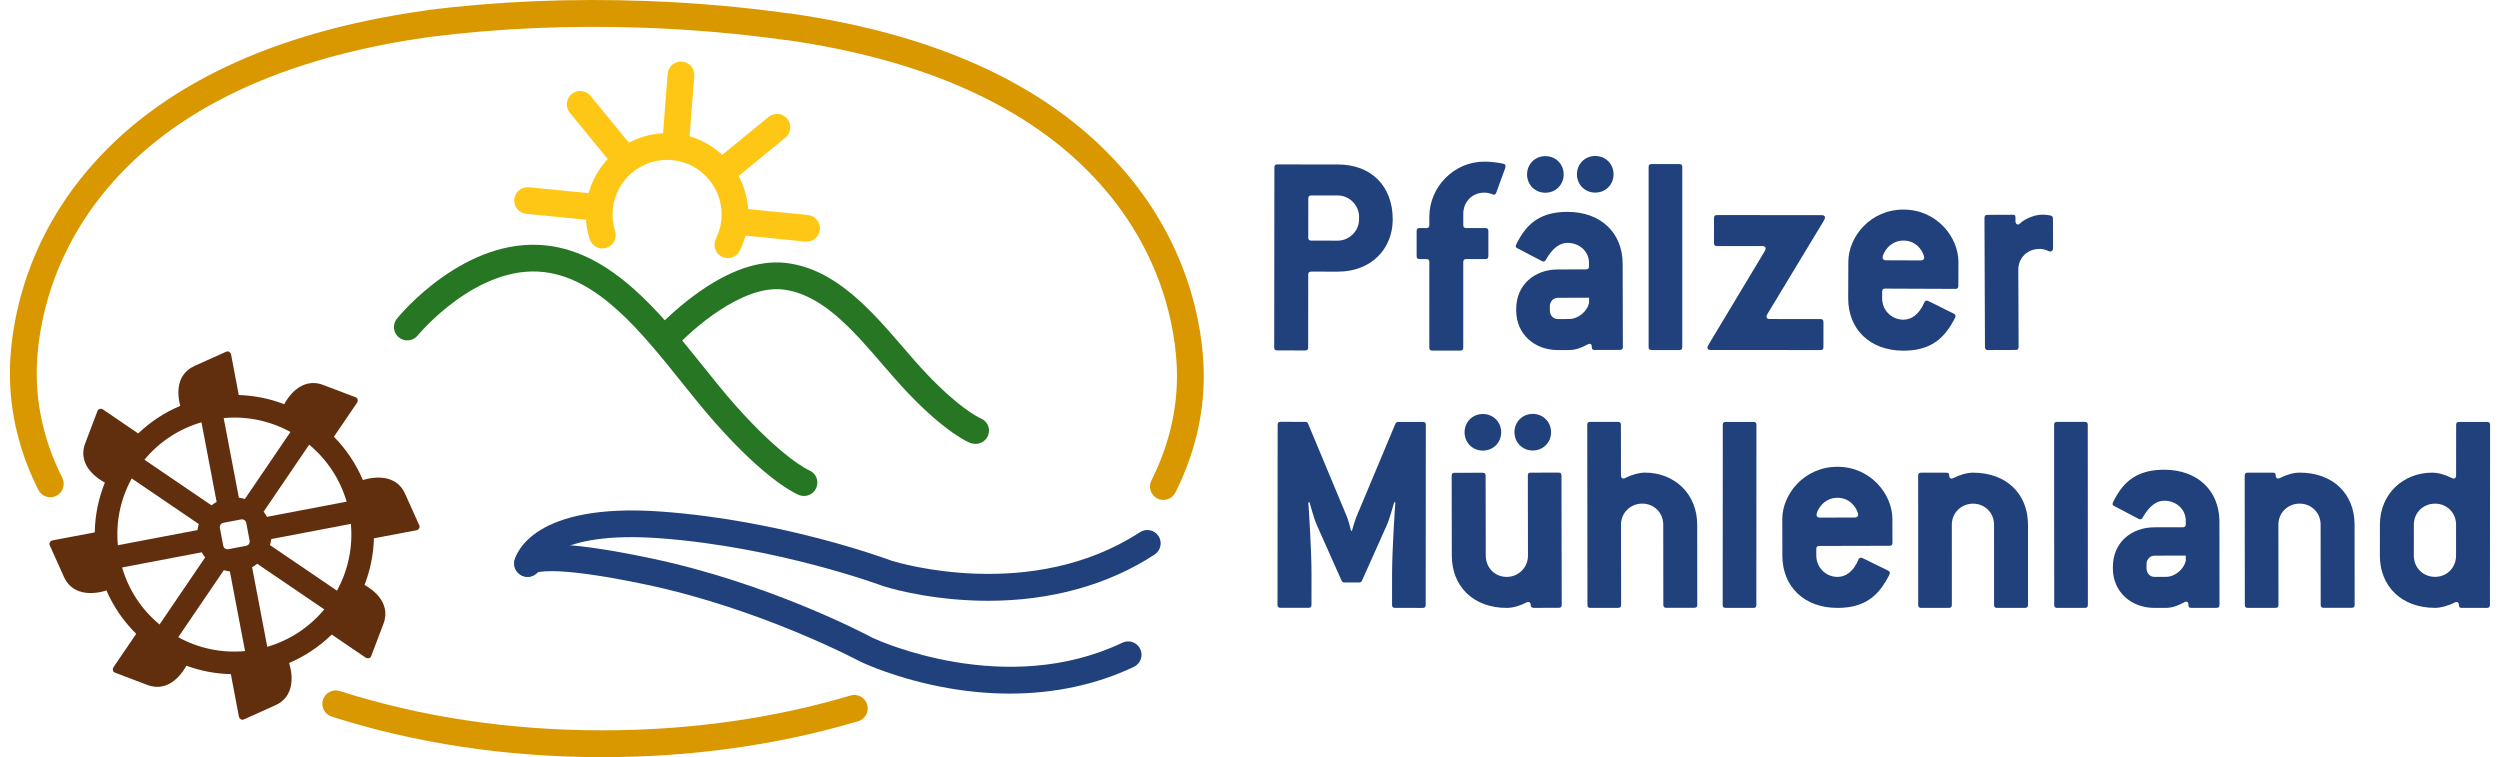
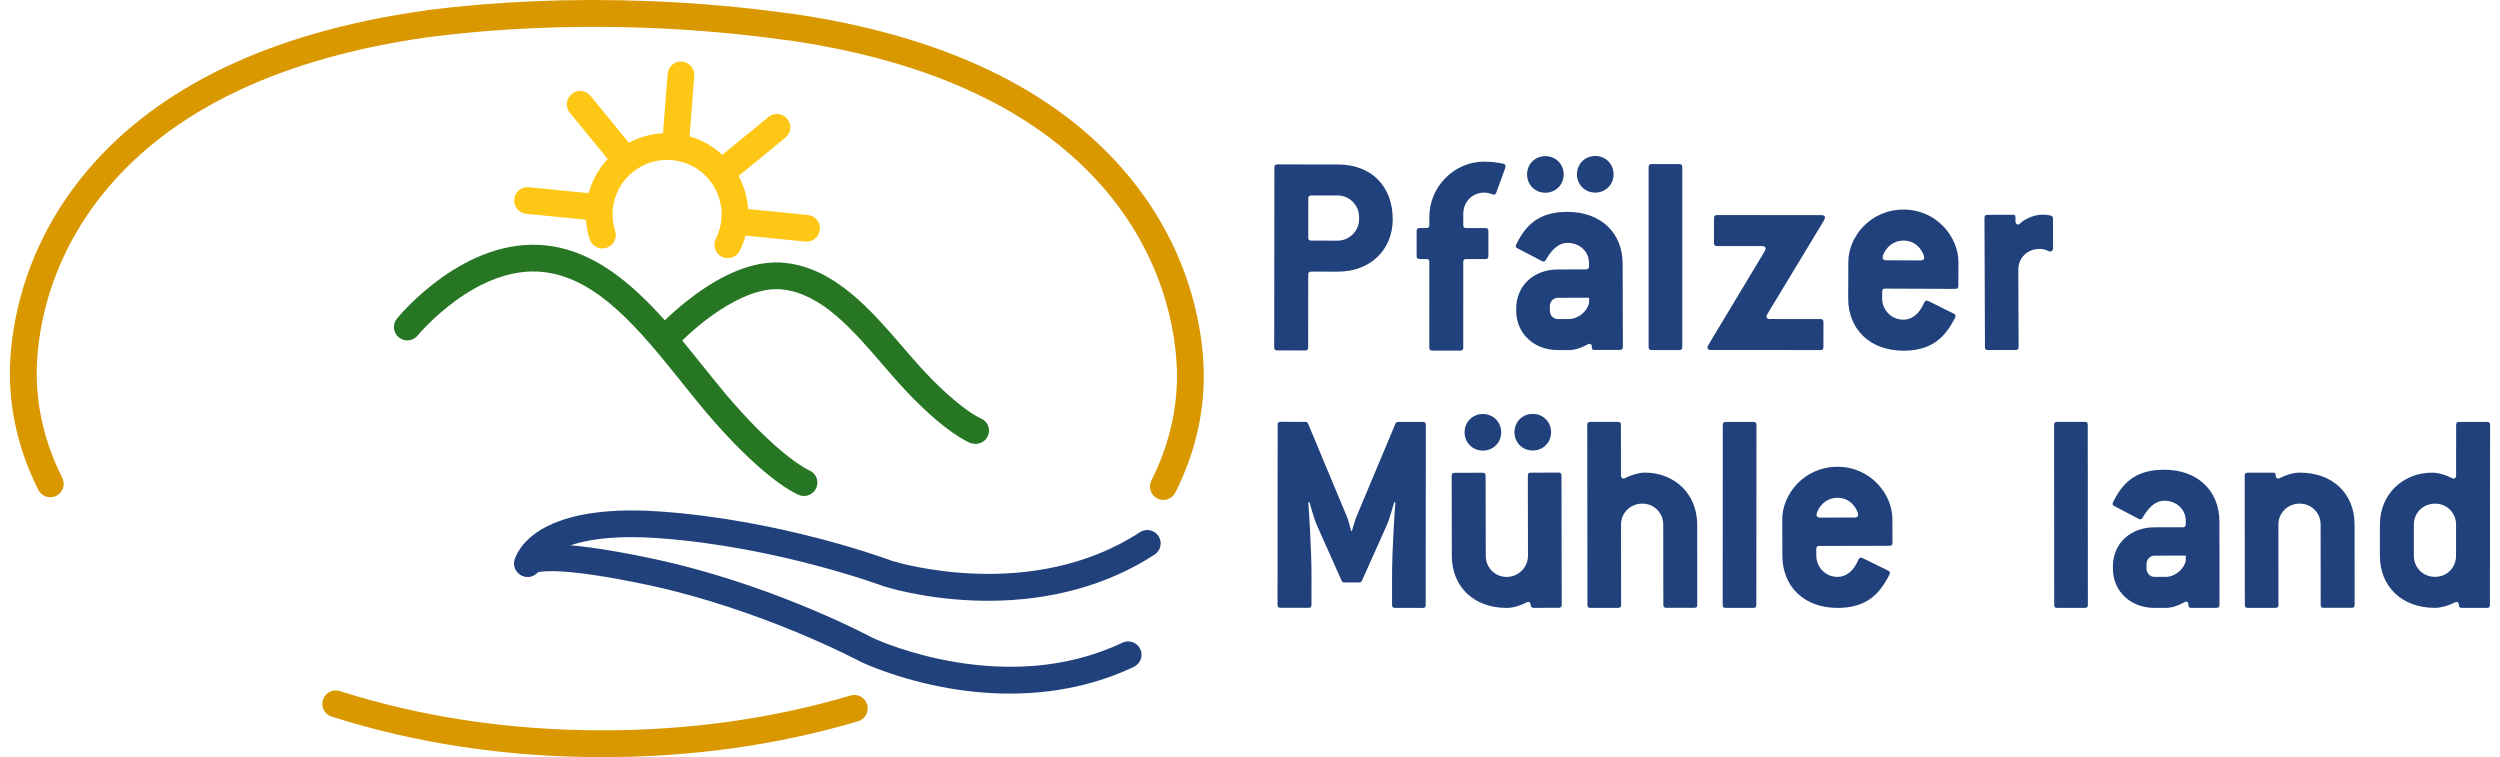
<svg xmlns="http://www.w3.org/2000/svg" enable-background="new 0 0 556.323 169.831" height="53" id="Ebene_1" version="1.1" viewBox="0 0 556.323 169.831" width="175" x="0px" xml:space="preserve" y="0px">
  <g>
    <path d="M297.853,53.977c2.583,0.003,4.77-2.181,4.773-4.764v-0.596c0.003-2.583-2.18-4.772-4.763-4.773   l-5.96-0.006c-0.464-0.001-0.663,0.198-0.663,0.661l-0.009,8.808c-0.001,0.463,0.198,0.662,0.662,0.663L297.853,53.977   L297.853,53.977z M284.252,78.6c-0.463,0-0.662-0.2-0.661-0.663l0.039-40.398c0-0.464,0.2-0.662,0.663-0.661l13.577,0.013   c7.551,0.007,12.314,4.913,12.306,12.33c-0.006,6.557-4.779,11.718-12.329,11.71l-5.961-0.005c-0.463,0-0.662,0.198-0.663,0.661   l-0.016,16.358c0,0.463-0.2,0.662-0.663,0.662L284.252,78.6L284.252,78.6z" fill="#20417B" />
    <path d="M297.853,53.977   c2.583,0.003,4.77-2.181,4.773-4.764v-0.596c0.003-2.583-2.18-4.772-4.763-4.773l-5.96-0.006c-0.464-0.001-0.663,0.198-0.663,0.661   l-0.009,8.808c-0.001,0.463,0.198,0.662,0.662,0.663L297.853,53.977L297.853,53.977z M284.252,78.6c-0.463,0-0.662-0.2-0.661-0.663   l0.039-40.398c0-0.464,0.2-0.662,0.663-0.661l13.577,0.013c7.551,0.007,12.314,4.913,12.306,12.33   c-0.006,6.557-4.779,11.718-12.329,11.71l-5.961-0.005c-0.463,0-0.662,0.198-0.663,0.661l-0.016,16.358   c0,0.463-0.2,0.662-0.663,0.662L284.252,78.6L284.252,78.6z" fill="none" stroke="#20417B" stroke-miterlimit="22.926" stroke-width="2.800000e-04" />
    <path d="M319.042,78.636c-0.464,0-0.663-0.199-0.662-0.663l0.005-19.204c0-0.464-0.199-0.663-0.662-0.663   l-1.523-0.001c-0.464,0.001-0.663-0.199-0.662-0.663l0.001-5.627c0.001-0.464,0.199-0.664,0.663-0.663l1.522,0.002   c0.464,0,0.663-0.2,0.663-0.663l0.001-1.854c0.001-6.755,5.566-12.382,12.321-12.38c1.39,0,3.113,0.199,4.238,0.464   c0.331,0.066,0.529,0.265,0.529,0.53c0.001,0.266-0.132,0.662-0.265,0.994l-1.79,4.901c-0.066,0.264-0.265,0.529-0.53,0.529   c-0.264,0-0.993-0.463-2.185-0.464c-2.716-0.001-4.702,2.053-4.703,4.767l-0.001,2.516c0.001,0.464,0.199,0.663,0.663,0.663   l4.305,0.001c0.463-0.001,0.662,0.198,0.662,0.662l-0.002,5.628c0.001,0.464-0.199,0.663-0.662,0.663l-4.305-0.002   c-0.464,0-0.662,0.199-0.663,0.663l-0.005,19.205c0,0.463-0.199,0.662-0.663,0.662L319.042,78.636L319.042,78.636z" fill="#20417B" />
    <path d="M319.042,78.636   c-0.464,0-0.663-0.199-0.662-0.663l0.005-19.204c0-0.464-0.199-0.663-0.662-0.663l-1.523-0.001   c-0.464,0.001-0.663-0.199-0.662-0.663l0.001-5.627c0.001-0.464,0.199-0.664,0.663-0.663l1.522,0.002   c0.464,0,0.663-0.2,0.663-0.663l0.001-1.854c0.001-6.755,5.566-12.382,12.321-12.38c1.39,0,3.113,0.199,4.238,0.464   c0.331,0.066,0.529,0.265,0.529,0.53c0.001,0.266-0.132,0.662-0.265,0.994l-1.79,4.901c-0.066,0.264-0.265,0.529-0.53,0.529   c-0.264,0-0.993-0.463-2.185-0.464c-2.716-0.001-4.702,2.053-4.703,4.767l-0.001,2.516c0.001,0.464,0.199,0.663,0.663,0.663   l4.305,0.001c0.463-0.001,0.662,0.198,0.662,0.662l-0.002,5.628c0.001,0.464-0.199,0.663-0.662,0.663l-4.305-0.002   c-0.464,0-0.662,0.199-0.663,0.663l-0.005,19.205c0,0.463-0.199,0.662-0.663,0.662L319.042,78.636L319.042,78.636z" fill="none" stroke="#20417B" stroke-miterlimit="22.926" stroke-width="2.800000e-04" />
    <path d="M349.731,71.559c2.12-0.006,4.167-1.799,4.493-3.72l-0.003-1.06l-7.019,0.019   c-0.994,0.002-1.786,0.865-1.784,1.858l0.003,0.994c0.003,1.06,0.734,1.92,1.793,1.916L349.731,71.559L349.731,71.559z    M347.233,78.52c-5.231,0.014-9.347-3.551-9.361-8.849l0-0.331c-0.015-5.431,4.082-8.885,9.314-8.898l6.356-0.018   c0.464-0.001,0.662-0.266,0.661-0.663l-0.002-0.795c-0.007-2.583-2.131-4.497-4.847-4.49c-1.589,0.004-3.241,1.002-4.824,3.788   c-0.132,0.266-0.33,0.397-0.529,0.398c-0.265,0.002-0.53-0.196-0.795-0.328l-5.04-2.636c-0.266-0.132-0.399-0.264-0.399-0.461   c-0.001-0.333,0.725-1.658,1.384-2.653c2.11-3.185,5.086-5.047,10.184-5.061c7.55-0.019,12.397,4.737,12.415,11.623l0.05,18.673   c0.001,0.465-0.198,0.663-0.661,0.664l-5.629,0.015c-0.463,0.002-0.662-0.13-0.664-0.528c-0.001-0.53-0.135-0.859-0.466-0.859   c-0.198,0-0.396,0.067-0.595,0.2c-1.455,0.799-2.777,1.2-4.036,1.203L347.233,78.52L347.233,78.52z M355.616,43.201   c-2.317,0.005-4.11-1.778-4.116-4.095c-0.007-2.318,1.777-4.111,4.095-4.117c2.318-0.007,4.111,1.776,4.117,4.095   C359.718,41.401,357.933,43.194,355.616,43.201L355.616,43.201z M344.424,43.23c-2.317,0.007-4.11-1.777-4.116-4.095   c-0.006-2.318,1.777-4.111,4.095-4.116c2.317-0.007,4.111,1.777,4.116,4.094C348.525,41.431,346.742,43.225,344.424,43.23   L344.424,43.23z" fill="#20417B" />
    <path d="M349.731,71.559   c2.12-0.006,4.167-1.799,4.493-3.72l-0.003-1.06l-7.019,0.019c-0.994,0.002-1.786,0.865-1.784,1.858l0.003,0.994   c0.003,1.06,0.734,1.92,1.793,1.916L349.731,71.559L349.731,71.559z M347.233,78.52c-5.231,0.014-9.347-3.551-9.361-8.849l0-0.331   c-0.015-5.431,4.082-8.885,9.314-8.898l6.356-0.018c0.464-0.001,0.662-0.266,0.661-0.663l-0.002-0.795   c-0.007-2.583-2.131-4.497-4.847-4.49c-1.589,0.004-3.241,1.002-4.824,3.788c-0.132,0.266-0.33,0.397-0.529,0.398   c-0.265,0.002-0.53-0.196-0.795-0.328l-5.04-2.636c-0.266-0.132-0.399-0.264-0.399-0.461c-0.001-0.333,0.725-1.658,1.384-2.653   c2.11-3.185,5.086-5.047,10.184-5.061c7.55-0.019,12.397,4.737,12.415,11.623l0.05,18.673c0.001,0.465-0.198,0.663-0.661,0.664   l-5.629,0.015c-0.463,0.002-0.662-0.13-0.664-0.528c-0.001-0.53-0.135-0.859-0.466-0.859c-0.198,0-0.396,0.067-0.595,0.2   c-1.455,0.799-2.777,1.2-4.036,1.203L347.233,78.52L347.233,78.52z M355.616,43.201c-2.317,0.005-4.11-1.778-4.116-4.095   c-0.007-2.318,1.777-4.111,4.095-4.117c2.318-0.007,4.111,1.776,4.117,4.095C359.718,41.401,357.933,43.194,355.616,43.201   L355.616,43.201z M344.424,43.23c-2.317,0.007-4.11-1.777-4.116-4.095c-0.006-2.318,1.777-4.111,4.095-4.116   c2.317-0.007,4.111,1.777,4.116,4.094C348.525,41.431,346.742,43.225,344.424,43.23L344.424,43.23z" fill="none" stroke="#20417B" stroke-miterlimit="22.926" stroke-width="2.800000e-04" />
    <path d="M368.235,78.519c-0.463,0.001-0.662-0.199-0.662-0.662l0.001-40.392c-0.001-0.464,0.198-0.663,0.662-0.662   h6.225c0.463,0,0.662,0.198,0.661,0.662v40.393c-0.001,0.463-0.199,0.661-0.663,0.662L368.235,78.519L368.235,78.519z" fill="#20417B" />
-     <path d="M368.235,78.519   c-0.463,0.001-0.662-0.199-0.662-0.662l0.001-40.392c-0.001-0.464,0.198-0.663,0.662-0.662h6.225c0.463,0,0.662,0.198,0.661,0.662   v40.393c-0.001,0.463-0.199,0.661-0.663,0.662L368.235,78.519L368.235,78.519z" fill="none" stroke="#20417B" stroke-miterlimit="22.926" stroke-width="2.800000e-04" />
    <path d="M381.492,78.501c-0.465-0.001-0.729-0.2-0.728-0.531c0.001-0.265,0.265-0.662,0.729-1.456l11.538-19.193   c0.463-0.729,0.796-1.325,0.795-1.589c0.001-0.331-0.264-0.529-0.728-0.53l-10.198-0.007c-0.464-0.001-0.662-0.2-0.663-0.664   l0.005-5.628c0-0.464,0.2-0.662,0.663-0.662l23.509,0.02c0.463,0,0.728,0.198,0.728,0.53c-0.001,0.264-0.332,0.861-0.797,1.589   l-11.604,19.194c-0.463,0.728-0.73,1.191-0.729,1.456c-0.001,0.331,0.265,0.53,0.728,0.53l11.39,0.009   c0.463,0,0.662,0.199,0.661,0.663l-0.004,5.628c-0.001,0.464-0.2,0.662-0.664,0.661L381.492,78.501L381.492,78.501z" fill="#20417B" />
    <path d="M381.492,78.501   c-0.465-0.001-0.729-0.2-0.728-0.531c0.001-0.265,0.265-0.662,0.729-1.456l11.538-19.193c0.463-0.729,0.796-1.325,0.795-1.589   c0.001-0.331-0.264-0.529-0.728-0.53l-10.198-0.007c-0.464-0.001-0.662-0.2-0.663-0.664l0.005-5.628c0-0.464,0.2-0.662,0.663-0.662   l23.509,0.02c0.463,0,0.728,0.198,0.728,0.53c-0.001,0.264-0.332,0.861-0.797,1.589l-11.604,19.194   c-0.463,0.728-0.73,1.191-0.729,1.456c-0.001,0.331,0.265,0.53,0.728,0.53l11.39,0.009c0.463,0,0.662,0.199,0.661,0.663   l-0.004,5.628c-0.001,0.464-0.2,0.662-0.664,0.661L381.492,78.501L381.492,78.501z" fill="none" stroke="#20417B" stroke-miterlimit="22.926" stroke-width="2.800000e-04" />
    <path d="M428.661,58.413c0.464,0.002,0.728-0.262,0.731-0.594c0.002-0.795-1.31-3.846-4.62-3.859   c-3.245-0.012-4.713,2.962-4.717,3.823c-0.001,0.331,0.263,0.597,0.727,0.6L428.661,58.413L428.661,58.413z M436.03,70.36   c0.264,0.133,0.396,0.332,0.396,0.531c-0.002,0.264-0.468,1.124-1.003,1.983c-2.065,3.369-4.988,5.807-10.749,5.785   c-7.548-0.03-12.362-4.883-12.335-11.769l0.032-8.211c0.021-5.495,4.88-11.701,12.428-11.671   c7.483,0.029,12.292,6.273,12.27,11.768l-0.02,5.363c-0.003,0.465-0.202,0.661-0.666,0.66l-15.759-0.062   c-0.463-0.003-0.662,0.196-0.664,0.66l-0.006,1.523c-0.011,2.582,2.033,4.775,4.748,4.786c1.722,0.007,3.514-1.045,4.716-3.888   c0.134-0.265,0.333-0.397,0.531-0.395c0.199,0.001,0.595,0.2,1.124,0.467L436.03,70.36L436.03,70.36z" fill="#20417B" />
-     <path d="M428.661,58.413   c0.464,0.002,0.728-0.262,0.731-0.594c0.002-0.795-1.31-3.846-4.62-3.859c-3.245-0.012-4.713,2.962-4.717,3.823   c-0.001,0.331,0.263,0.597,0.727,0.6L428.661,58.413L428.661,58.413z M436.03,70.36c0.264,0.133,0.396,0.332,0.396,0.531   c-0.002,0.264-0.468,1.124-1.003,1.983c-2.065,3.369-4.988,5.807-10.749,5.785c-7.548-0.03-12.362-4.883-12.335-11.769l0.032-8.211   c0.021-5.495,4.88-11.701,12.428-11.671c7.483,0.029,12.292,6.273,12.27,11.768l-0.02,5.363c-0.003,0.465-0.202,0.661-0.666,0.66   l-15.759-0.062c-0.463-0.003-0.662,0.196-0.664,0.66l-0.006,1.523c-0.011,2.582,2.033,4.775,4.748,4.786   c1.722,0.007,3.514-1.045,4.716-3.888c0.134-0.265,0.333-0.397,0.531-0.395c0.199,0.001,0.595,0.2,1.124,0.467L436.03,70.36   L436.03,70.36z" fill="none" stroke="#20417B" stroke-miterlimit="22.926" stroke-width="2.800000e-04" />
    <path d="M443.683,78.52c-0.464,0.002-0.662-0.196-0.665-0.66l-0.11-29.003c-0.002-0.463,0.196-0.663,0.66-0.664   l5.628-0.021c0.464-0.001,0.663,0.063,0.664,0.594l0.003,0.927c0.002,0.397,0.268,0.66,0.533,0.66   c0.264-0.001,0.331-0.067,0.462-0.2c0.659-0.731,2.906-1.997,5.025-2.006c0.663-0.003,1.324,0.062,1.855,0.191   c0.331,0.065,0.53,0.33,0.531,0.66l0.026,6.689c0.001,0.463-0.328,0.729-0.659,0.73c-0.398,0.001-0.996-0.592-2.386-0.587   c-2.715,0.011-4.76,2.005-4.75,4.653l0.067,17.349c0.001,0.463-0.197,0.663-0.661,0.664L443.683,78.52L443.683,78.52z" fill="#20417B" />
    <path d="M443.683,78.52   c-0.464,0.002-0.662-0.196-0.665-0.66l-0.11-29.003c-0.002-0.463,0.196-0.663,0.66-0.664l5.628-0.021   c0.464-0.001,0.663,0.063,0.664,0.594l0.003,0.927c0.002,0.397,0.268,0.66,0.533,0.66c0.264-0.001,0.331-0.067,0.462-0.2   c0.659-0.731,2.906-1.997,5.025-2.006c0.663-0.003,1.324,0.062,1.855,0.191c0.331,0.065,0.53,0.33,0.531,0.66l0.026,6.689   c0.001,0.463-0.328,0.729-0.659,0.73c-0.398,0.001-0.996-0.592-2.386-0.587c-2.715,0.011-4.76,2.005-4.75,4.653l0.067,17.349   c0.001,0.463-0.197,0.663-0.661,0.664L443.683,78.52L443.683,78.52z" fill="none" stroke="#20417B" stroke-miterlimit="22.926" stroke-width="2.800000e-04" />
    <path d="M284.995,136.33c-0.462,0-0.662-0.199-0.661-0.662l0.03-40.389c0.001-0.463,0.199-0.662,0.663-0.661   l5.562,0.003c0.265,0.001,0.463,0.133,0.595,0.398l8.79,21.062c0.199,0.464,0.727,2.45,0.859,2.98l0.199,0.001   c0.132-0.53,0.729-2.516,0.929-2.98l8.822-21.048c0.132-0.264,0.331-0.397,0.596-0.397l5.562,0.005   c0.463,0.001,0.662,0.199,0.661,0.663l-0.03,40.389c0,0.463-0.199,0.662-0.663,0.662l-6.224-0.006   c-0.463,0-0.662-0.199-0.661-0.662l0.006-6.952c0.004-5.231,0.606-14.433,0.74-16.023l-0.266-0.066   c-0.198,0.53-0.928,3.576-1.725,5.296l-5.504,12.312c-0.132,0.264-0.332,0.396-0.596,0.396l-3.377-0.003   c-0.264,0-0.464-0.134-0.596-0.398l-5.485-12.319c-0.793-1.723-1.519-4.769-1.717-5.299l-0.264,0.066   c0.13,1.589,0.72,10.793,0.715,16.024l-0.005,6.953c-0.001,0.463-0.199,0.662-0.663,0.661L284.995,136.33L284.995,136.33z" fill="#20417B" />
    <path d="M284.995,136.33   c-0.462,0-0.662-0.199-0.661-0.662l0.03-40.389c0.001-0.463,0.199-0.662,0.663-0.661l5.562,0.003   c0.265,0.001,0.463,0.133,0.595,0.398l8.79,21.062c0.199,0.464,0.727,2.45,0.859,2.98l0.199,0.001   c0.132-0.53,0.729-2.516,0.929-2.98l8.822-21.048c0.132-0.264,0.331-0.397,0.596-0.397l5.562,0.005   c0.463,0.001,0.662,0.199,0.661,0.663l-0.03,40.389c0,0.463-0.199,0.662-0.663,0.662l-6.224-0.006   c-0.463,0-0.662-0.199-0.661-0.662l0.006-6.952c0.004-5.231,0.606-14.433,0.74-16.023l-0.266-0.066   c-0.198,0.53-0.928,3.576-1.725,5.296l-5.504,12.312c-0.132,0.264-0.332,0.396-0.596,0.396l-3.377-0.003   c-0.264,0-0.464-0.134-0.596-0.398l-5.485-12.319c-0.793-1.723-1.519-4.769-1.717-5.299l-0.264,0.066   c0.13,1.589,0.72,10.793,0.715,16.024l-0.005,6.953c-0.001,0.463-0.199,0.662-0.663,0.661L284.995,136.33L284.995,136.33z" fill="none" stroke="#20417B" stroke-miterlimit="22.926" stroke-width="2.800000e-04" />
    <path d="M341.594,101.05c-2.318,0.004-4.108-1.78-4.113-4.097c-0.004-2.318,1.78-4.11,4.097-4.114   c2.318-0.004,4.109,1.781,4.113,4.099C345.696,99.255,343.911,101.046,341.594,101.05L341.594,101.05z M341.792,136.343   c-0.464,0.002-0.663-0.263-0.663-0.594c-0.001-0.463-0.201-0.728-0.531-0.727c-0.199,0-0.264,0.067-0.463,0.134   c-1.389,0.731-3.045,1.197-4.368,1.2c-7.483,0.014-12.326-4.811-12.338-11.697l-0.033-17.944c-0.002-0.464,0.197-0.662,0.66-0.664   l6.291-0.011c0.464-0.002,0.663,0.197,0.664,0.66l0.033,17.944c0.005,2.715,2.062,4.764,4.71,4.76   c2.582-0.005,4.763-2.063,4.759-4.777l-0.033-17.944c-0.001-0.464,0.197-0.664,0.66-0.664l6.224-0.011   c0.463-0.001,0.663,0.198,0.664,0.661l0.054,29.003c0.001,0.463-0.198,0.663-0.661,0.664L341.792,136.343L341.792,136.343z    M330.404,101.071c-2.318,0.005-4.109-1.78-4.113-4.097c-0.004-2.318,1.78-4.109,4.098-4.112c2.317-0.005,4.109,1.78,4.113,4.097   C334.506,99.276,332.722,101.067,330.404,101.071L330.404,101.071z" fill="#20417B" />
    <path d="M341.594,101.05   c-2.318,0.004-4.108-1.78-4.113-4.097c-0.004-2.318,1.78-4.11,4.097-4.114c2.318-0.004,4.109,1.781,4.113,4.099   C345.696,99.255,343.911,101.046,341.594,101.05L341.594,101.05z M341.792,136.343c-0.464,0.002-0.663-0.263-0.663-0.594   c-0.001-0.463-0.201-0.728-0.531-0.727c-0.199,0-0.264,0.067-0.463,0.134c-1.389,0.731-3.045,1.197-4.368,1.2   c-7.483,0.014-12.326-4.811-12.338-11.697l-0.033-17.944c-0.002-0.464,0.197-0.662,0.66-0.664l6.291-0.011   c0.464-0.002,0.663,0.197,0.664,0.66l0.033,17.944c0.005,2.715,2.062,4.764,4.71,4.76c2.582-0.005,4.763-2.063,4.759-4.777   l-0.033-17.944c-0.001-0.464,0.197-0.664,0.66-0.664l6.224-0.011c0.463-0.001,0.663,0.198,0.664,0.661l0.054,29.003   c0.001,0.463-0.198,0.663-0.661,0.664L341.792,136.343L341.792,136.343z M330.404,101.071c-2.318,0.005-4.109-1.78-4.113-4.097   c-0.004-2.318,1.78-4.109,4.098-4.112c2.317-0.005,4.109,1.78,4.113,4.097C334.506,99.276,332.722,101.067,330.404,101.071   L330.404,101.071z" fill="none" stroke="#20417B" stroke-miterlimit="22.926" stroke-width="2.800000e-04" />
    <path d="M354.515,136.355c-0.463,0.001-0.663-0.199-0.662-0.662l-0.043-40.397   c-0.001-0.464,0.198-0.663,0.661-0.664l6.225-0.006c0.464-0.001,0.663,0.197,0.663,0.661l0.013,11.325   c0,0.463,0.199,0.729,0.53,0.728c0.199,0,0.266-0.066,0.464-0.133c1.39-0.729,3.111-1.195,4.369-1.196   c6.623-0.007,11.727,4.755,11.735,11.644l0.018,18.012c0.001,0.464-0.197,0.663-0.662,0.663l-6.291,0.007   c-0.463,0.001-0.661-0.198-0.662-0.662l-0.02-18.013c-0.002-2.65-2.058-4.701-4.706-4.698c-2.65,0.004-4.766,2.058-4.763,4.707   l0.02,18.012c-0.001,0.464-0.199,0.663-0.662,0.663L354.515,136.355L354.515,136.355z" fill="#20417B" />
    <path d="M354.515,136.355   c-0.463,0.001-0.663-0.199-0.662-0.662l-0.043-40.397c-0.001-0.464,0.198-0.663,0.661-0.664l6.225-0.006   c0.464-0.001,0.663,0.197,0.663,0.661l0.013,11.325c0,0.463,0.199,0.729,0.53,0.728c0.199,0,0.266-0.066,0.464-0.133   c1.39-0.729,3.111-1.195,4.369-1.196c6.623-0.007,11.727,4.755,11.735,11.644l0.018,18.012c0.001,0.464-0.197,0.663-0.662,0.663   l-6.291,0.007c-0.463,0.001-0.661-0.198-0.662-0.662l-0.02-18.013c-0.002-2.65-2.058-4.701-4.706-4.698   c-2.65,0.004-4.766,2.058-4.763,4.707l0.02,18.012c-0.001,0.464-0.199,0.663-0.662,0.663L354.515,136.355L354.515,136.355z" fill="none" stroke="#20417B" stroke-miterlimit="22.926" stroke-width="2.800000e-04" />
    <path d="M384.85,136.352c-0.463-0.001-0.662-0.199-0.662-0.662l0.023-40.391c0.001-0.463,0.199-0.662,0.663-0.662   l6.224,0.003c0.464,0,0.663,0.2,0.662,0.663l-0.023,40.392c0.001,0.463-0.199,0.662-0.663,0.661L384.85,136.352L384.85,136.352z" fill="#20417B" />
    <path d="M384.85,136.352   c-0.463-0.001-0.662-0.199-0.662-0.662l0.023-40.391c0.001-0.463,0.199-0.662,0.663-0.662l6.224,0.003   c0.464,0,0.663,0.2,0.662,0.663l-0.023,40.392c0.001,0.463-0.199,0.662-0.663,0.661L384.85,136.352L384.85,136.352z" fill="none" stroke="#20417B" stroke-miterlimit="22.926" stroke-width="2.800000e-04" />
    <path d="M413.845,116.082c0.463-0.001,0.727-0.266,0.727-0.597c-0.002-0.795-1.334-3.838-4.644-3.83   c-3.245,0.007-4.695,2.99-4.693,3.851c0.001,0.331,0.266,0.596,0.729,0.595L413.845,116.082L413.845,116.082z M421.289,127.985   c0.265,0.132,0.398,0.33,0.398,0.528c0.001,0.264-0.461,1.127-0.988,1.989c-2.045,3.382-4.953,5.839-10.714,5.853   c-7.549,0.018-12.395-4.805-12.41-11.692l-0.019-8.21c-0.014-5.497,4.805-11.732,12.354-11.751   c7.483-0.017,12.333,6.197,12.345,11.692l0.012,5.364c0.001,0.463-0.197,0.663-0.66,0.664l-15.76,0.037   c-0.463,0.001-0.663,0.201-0.661,0.664l0.003,1.522c0.007,2.583,2.064,4.763,4.779,4.757c1.723-0.005,3.508-1.068,4.692-3.919   c0.132-0.265,0.33-0.398,0.528-0.398c0.199-0.001,0.597,0.196,1.128,0.46L421.289,127.985L421.289,127.985z" fill="#20417B" />
    <path d="M413.845,116.082   c0.463-0.001,0.727-0.266,0.727-0.597c-0.002-0.795-1.334-3.838-4.644-3.83c-3.245,0.007-4.695,2.99-4.693,3.851   c0.001,0.331,0.266,0.596,0.729,0.595L413.845,116.082L413.845,116.082z M421.289,127.985c0.265,0.132,0.398,0.33,0.398,0.528   c0.001,0.264-0.461,1.127-0.988,1.989c-2.045,3.382-4.953,5.839-10.714,5.853c-7.549,0.018-12.395-4.805-12.41-11.692l-0.019-8.21   c-0.014-5.497,4.805-11.732,12.354-11.751c7.483-0.017,12.333,6.197,12.345,11.692l0.012,5.364c0.001,0.463-0.197,0.663-0.66,0.664   l-15.76,0.037c-0.463,0.001-0.663,0.201-0.661,0.664l0.003,1.522c0.007,2.583,2.064,4.763,4.779,4.757   c1.723-0.005,3.508-1.068,4.692-3.919c0.132-0.265,0.33-0.398,0.528-0.398c0.199-0.001,0.597,0.196,1.128,0.46L421.289,127.985   L421.289,127.985z" fill="none" stroke="#20417B" stroke-miterlimit="22.926" stroke-width="2.800000e-04" />
-     <path d="M428.705,136.355c-0.464,0-0.662-0.199-0.663-0.662l-0.007-29.003c-0.001-0.464,0.198-0.662,0.661-0.663   l5.629-0.002c0.464,0,0.662,0.133,0.662,0.596c0,0.463,0.2,0.729,0.53,0.728c0.199,0,0.265-0.066,0.463-0.132   c1.39-0.729,3.046-1.193,4.37-1.194c7.482-0.002,12.317,4.765,12.32,11.652l0.003,18.011c0.001,0.463-0.198,0.663-0.661,0.663   l-6.29,0.002c-0.464,0-0.663-0.199-0.662-0.662l-0.005-18.011c-0.001-2.649-2.054-4.701-4.702-4.7c-2.65,0-4.768,2.053-4.767,4.702   l0.005,18.011c-0.001,0.463-0.199,0.661-0.662,0.662L428.705,136.355L428.705,136.355z" fill="#20417B" />
    <path d="M428.705,136.355   c-0.464,0-0.662-0.199-0.663-0.662l-0.007-29.003c-0.001-0.464,0.198-0.662,0.661-0.663l5.629-0.002   c0.464,0,0.662,0.133,0.662,0.596c0,0.463,0.2,0.729,0.53,0.728c0.199,0,0.265-0.066,0.463-0.132   c1.39-0.729,3.046-1.193,4.37-1.194c7.482-0.002,12.317,4.765,12.32,11.652l0.003,18.011c0.001,0.463-0.198,0.663-0.661,0.663   l-6.29,0.002c-0.464,0-0.663-0.199-0.662-0.662l-0.005-18.011c-0.001-2.649-2.054-4.701-4.702-4.7c-2.65,0-4.768,2.053-4.767,4.702   l0.005,18.011c-0.001,0.463-0.199,0.661-0.662,0.662L428.705,136.355L428.705,136.355z" fill="none" stroke="#20417B" stroke-miterlimit="22.926" stroke-width="2.800000e-04" />
    <path d="M459.215,136.355c-0.464-0.001-0.662-0.198-0.662-0.662l-0.029-40.396   c-0.001-0.464,0.198-0.662,0.662-0.663l6.225-0.004c0.464-0.001,0.663,0.198,0.663,0.661l0.028,40.397   c0,0.463-0.198,0.662-0.661,0.662L459.215,136.355L459.215,136.355z" fill="#20417B" />
    <path d="M459.215,136.355   c-0.464-0.001-0.662-0.198-0.662-0.662l-0.029-40.396c-0.001-0.464,0.198-0.662,0.662-0.663l6.225-0.004   c0.464-0.001,0.663,0.198,0.663,0.661l0.028,40.397c0,0.463-0.198,0.662-0.661,0.662L459.215,136.355L459.215,136.355z" fill="none" stroke="#20417B" stroke-miterlimit="22.926" stroke-width="2.800000e-04" />
    <path d="M483.566,129.399c2.118-0.002,4.17-1.79,4.5-3.711l-0.002-1.06l-7.019,0.005   c-0.993,0.001-1.787,0.863-1.787,1.856l0.001,0.994c0.001,1.059,0.729,1.919,1.789,1.918L483.566,129.399L483.566,129.399z    M481.053,136.355c-5.231,0.004-9.339-3.569-9.344-8.867l0.001-0.33c-0.004-5.431,4.099-8.878,9.33-8.881l6.357-0.005   c0.464,0,0.663-0.266,0.662-0.662l0-0.795c-0.002-2.582-2.123-4.501-4.839-4.499c-1.589,0.001-3.244,0.996-4.83,3.779   c-0.132,0.265-0.332,0.397-0.53,0.397c-0.265,0-0.53-0.198-0.795-0.33l-5.035-2.644c-0.265-0.133-0.398-0.265-0.398-0.464   c0.001-0.33,0.728-1.655,1.388-2.649c2.117-3.18,5.096-5.037,10.194-5.041c7.55-0.006,12.388,4.758,12.394,11.645l0.014,18.674   c0,0.464-0.198,0.662-0.662,0.662l-5.629,0.004c-0.463,0.001-0.662-0.131-0.662-0.529c-0.001-0.529-0.134-0.861-0.464-0.86   c-0.199,0-0.398,0.066-0.597,0.199c-1.455,0.796-2.78,1.194-4.038,1.195L481.053,136.355L481.053,136.355z" fill="#20417B" />
    <path d="M483.566,129.399   c2.118-0.002,4.17-1.79,4.5-3.711l-0.002-1.06l-7.019,0.005c-0.993,0.001-1.787,0.863-1.787,1.856l0.001,0.994   c0.001,1.059,0.729,1.919,1.789,1.918L483.566,129.399L483.566,129.399z M481.053,136.355c-5.231,0.004-9.339-3.569-9.344-8.867   l0.001-0.33c-0.004-5.431,4.099-8.878,9.33-8.881l6.357-0.005c0.464,0,0.663-0.266,0.662-0.662l0-0.795   c-0.002-2.582-2.123-4.501-4.839-4.499c-1.589,0.001-3.244,0.996-4.83,3.779c-0.132,0.265-0.332,0.397-0.53,0.397   c-0.265,0-0.53-0.198-0.795-0.33l-5.035-2.644c-0.265-0.133-0.398-0.265-0.398-0.464c0.001-0.33,0.728-1.655,1.388-2.649   c2.117-3.18,5.096-5.037,10.194-5.041c7.55-0.006,12.388,4.758,12.394,11.645l0.014,18.674c0,0.464-0.198,0.662-0.662,0.662   l-5.629,0.004c-0.463,0.001-0.662-0.131-0.662-0.529c-0.001-0.529-0.134-0.861-0.464-0.86c-0.199,0-0.398,0.066-0.597,0.199   c-1.455,0.796-2.78,1.194-4.038,1.195L481.053,136.355L481.053,136.355z" fill="none" stroke="#20417B" stroke-miterlimit="22.926" stroke-width="2.800000e-04" />
    <path d="M501.968,136.355c-0.463,0.001-0.663-0.198-0.662-0.662l-0.031-29.005c0-0.463,0.199-0.663,0.662-0.663   l5.629-0.006c0.464,0,0.662,0.132,0.662,0.596c0.001,0.464,0.2,0.728,0.53,0.727c0.199,0.001,0.265-0.066,0.464-0.133   c1.39-0.73,3.045-1.196,4.369-1.197c7.483-0.008,12.323,4.756,12.33,11.642l0.018,18.013c0.001,0.464-0.198,0.662-0.661,0.664   l-6.292,0.006c-0.464,0-0.663-0.199-0.663-0.662l-0.018-18.012c-0.002-2.649-2.058-4.7-4.707-4.697   c-2.649,0.003-4.766,2.059-4.764,4.707l0.018,18.014c0.002,0.464-0.198,0.662-0.661,0.662L501.968,136.355L501.968,136.355z" fill="#20417B" />
    <path d="M501.968,136.355   c-0.463,0.001-0.663-0.198-0.662-0.662l-0.031-29.005c0-0.463,0.199-0.663,0.662-0.663l5.629-0.006   c0.464,0,0.662,0.132,0.662,0.596c0.001,0.464,0.2,0.728,0.53,0.727c0.199,0.001,0.265-0.066,0.464-0.133   c1.39-0.73,3.045-1.196,4.369-1.197c7.483-0.008,12.323,4.756,12.33,11.642l0.018,18.013c0.001,0.464-0.198,0.662-0.661,0.664   l-6.292,0.006c-0.464,0-0.663-0.199-0.663-0.662l-0.018-18.012c-0.002-2.649-2.058-4.7-4.707-4.697   c-2.649,0.003-4.766,2.059-4.764,4.707l0.018,18.014c0.002,0.464-0.198,0.662-0.661,0.662L501.968,136.355L501.968,136.355z" fill="none" stroke="#20417B" stroke-miterlimit="22.926" stroke-width="2.800000e-04" />
    <path d="M548.689,117.677c0.002-2.648-2.049-4.702-4.696-4.705c-2.715-0.002-4.77,2.049-4.772,4.697l-0.007,6.952   c-0.001,2.715,2.049,4.769,4.765,4.771c2.648,0.003,4.702-2.048,4.705-4.762L548.689,117.677L548.689,117.677z M549.998,136.35   c-0.464-0.001-0.663-0.133-0.662-0.597c0-0.464-0.198-0.728-0.528-0.729c-0.133,0-0.265,0.066-0.464,0.133   c-1.392,0.726-3.114,1.188-4.372,1.188c-7.548-0.007-12.377-4.845-12.372-11.731l0.006-6.952   c0.007-6.886,5.241-11.649,11.73-11.644c1.324,0.002,2.979,0.466,4.368,1.195c0.199,0.067,0.264,0.133,0.463,0.134   c0.332-0.001,0.53-0.265,0.531-0.729l0.01-11.322c0-0.463,0.199-0.662,0.662-0.662l6.29,0.007c0.463-0.001,0.662,0.199,0.662,0.662   l-0.035,40.391c0,0.463-0.199,0.661-0.662,0.661L549.998,136.35L549.998,136.35z" fill="#20417B" />
    <path d="M548.689,117.677   c0.002-2.648-2.049-4.702-4.696-4.705c-2.715-0.002-4.77,2.049-4.772,4.697l-0.007,6.952c-0.001,2.715,2.049,4.769,4.765,4.771   c2.648,0.003,4.702-2.048,4.705-4.762L548.689,117.677L548.689,117.677z M549.998,136.35c-0.464-0.001-0.663-0.133-0.662-0.597   c0-0.464-0.198-0.728-0.528-0.729c-0.133,0-0.265,0.066-0.464,0.133c-1.392,0.726-3.114,1.188-4.372,1.188   c-7.548-0.007-12.377-4.845-12.372-11.731l0.006-6.952c0.007-6.886,5.241-11.649,11.73-11.644c1.324,0.002,2.979,0.466,4.368,1.195   c0.199,0.067,0.264,0.133,0.463,0.134c0.332-0.001,0.53-0.265,0.531-0.729l0.01-11.322c0-0.463,0.199-0.662,0.662-0.662l6.29,0.007   c0.463-0.001,0.662,0.199,0.662,0.662l-0.035,40.391c0,0.463-0.199,0.661-0.662,0.661L549.998,136.35L549.998,136.35z" fill="none" stroke="#20417B" stroke-miterlimit="22.926" stroke-width="2.800000e-04" />
    <path d="M143.019,0.231c-17.033-0.639-33.626,0.05-49.584,2.051c0.002,0.023,0.003,0.046,0.003,0.069v0.015   c-0.173-0.006-0.348,0.003-0.524,0.028C58.737,7.235,33.273,19.358,17.227,38.427C1.679,56.906,0,76.279,0,83.752   c0,8.924,2.144,17.713,6.374,26.122c0.528,1.051,1.588,1.657,2.69,1.657c0.454,0,0.916-0.103,1.349-0.322   c1.484-0.746,2.082-2.555,1.335-4.039c-3.804-7.563-5.732-15.441-5.732-23.419c0-6.812,1.541-24.487,15.815-41.451   c15.062-17.9,39.262-29.323,71.926-33.95c0.053-0.007,0.105-0.016,0.157-0.026c15.708-2.013,32.067-2.713,48.88-2.081   c10.686,0.401,21.165,1.328,31.378,2.772l0.009-0.038c32.591,4.64,56.742,16.055,71.781,33.928   c14.274,16.964,15.815,34.639,15.815,41.451c0,7.978-1.928,15.856-5.732,23.419c-0.747,1.484-0.149,3.292,1.335,4.039   c0.433,0.218,0.895,0.322,1.349,0.322c1.101,0,2.161-0.607,2.689-1.657c4.229-8.408,6.374-17.197,6.374-26.122   c0-7.472-1.679-26.845-17.228-45.325C234.521,19.964,209.057,7.84,174.88,3c-0.132-0.019-0.264-0.029-0.394-0.03   C164.231,1.549,153.724,0.633,143.019,0.231L143.019,0.231z" fill="#D99800" />
    <path d="M143.019,0.231   c-17.033-0.639-33.626,0.05-49.584,2.051c0.002,0.023,0.003,0.046,0.003,0.069v0.015c-0.173-0.006-0.348,0.003-0.524,0.028   C58.737,7.235,33.273,19.358,17.227,38.427C1.679,56.906,0,76.279,0,83.752c0,8.924,2.144,17.713,6.374,26.122   c0.528,1.051,1.588,1.657,2.69,1.657c0.454,0,0.916-0.103,1.349-0.322c1.484-0.746,2.082-2.555,1.335-4.039   c-3.804-7.563-5.732-15.441-5.732-23.419c0-6.812,1.541-24.487,15.815-41.451c15.062-17.9,39.262-29.323,71.926-33.95   c0.053-0.007,0.105-0.016,0.157-0.026c15.708-2.013,32.067-2.713,48.88-2.081c10.686,0.401,21.165,1.328,31.378,2.772l0.009-0.038   c32.591,4.64,56.742,16.055,71.781,33.928c14.274,16.964,15.815,34.639,15.815,41.451c0,7.978-1.928,15.856-5.732,23.419   c-0.747,1.484-0.149,3.292,1.335,4.039c0.433,0.218,0.895,0.322,1.349,0.322c1.101,0,2.161-0.607,2.689-1.657   c4.229-8.408,6.374-17.197,6.374-26.122c0-7.472-1.679-26.845-17.228-45.325C234.521,19.964,209.057,7.84,174.88,3   c-0.132-0.019-0.264-0.029-0.394-0.03C164.231,1.549,153.724,0.633,143.019,0.231L143.019,0.231z" fill="none" stroke="#D99800" stroke-miterlimit="22.926" stroke-width="2.800000e-04" />
    <path d="M179.003,48.226l-13.41-1.335c-0.174-2.651-0.921-5.172-2.134-7.421l10.499-8.598   c1.281-1.049,1.468-2.937,0.42-4.217c-1.049-1.28-2.936-1.468-4.217-0.42l-10.373,8.495c-2.048-1.901-4.542-3.341-7.33-4.144   l1.054-13.556c0.128-1.65-1.106-3.092-2.756-3.22c-1.653-0.132-3.092,1.105-3.22,2.755l-1.037,13.326   c-2.735,0.134-5.336,0.884-7.654,2.123l-8.607-10.51c-1.049-1.281-2.937-1.469-4.218-0.42c-1.28,1.049-1.468,2.937-0.42,4.217   l8.49,10.367c-1.988,2.126-3.48,4.737-4.271,7.663l-13.411-1.335c-1.638-0.163-3.115,1.038-3.279,2.685   c-0.164,1.647,1.038,3.115,2.686,3.279l13.408,1.334c0.02,0.311,0.047,0.62,0.083,0.928c0.136,1.162,0.386,2.317,0.743,3.431   c0.506,1.576,2.195,2.444,3.77,1.938c1.576-0.506,2.443-2.193,1.938-3.769c-0.239-0.744-0.406-1.517-0.497-2.296   c-0.102-0.871-0.109-1.761-0.021-2.644c0.668-6.71,6.667-11.624,13.382-10.959c6.71,0.668,11.627,6.671,10.959,13.381   c-0.149,1.498-0.563,2.933-1.229,4.264c-0.741,1.48-0.142,3.281,1.338,4.021c0.431,0.216,0.889,0.318,1.34,0.317   c1.098,0,2.157-0.606,2.682-1.656c0.545-1.089,0.973-2.225,1.288-3.396l13.41,1.335c0.101,0.01,0.201,0.015,0.3,0.015   c1.522,0,2.825-1.155,2.979-2.7C181.853,49.857,180.65,48.39,179.003,48.226L179.003,48.226z" fill="#FFC715" />
    <path d="M179.003,48.226l-13.41-1.335   c-0.174-2.651-0.921-5.172-2.134-7.421l10.499-8.598c1.281-1.049,1.468-2.937,0.42-4.217c-1.049-1.28-2.936-1.468-4.217-0.42   l-10.373,8.495c-2.048-1.901-4.542-3.341-7.33-4.144l1.054-13.556c0.128-1.65-1.106-3.092-2.756-3.22   c-1.653-0.132-3.092,1.105-3.22,2.755l-1.037,13.326c-2.735,0.134-5.336,0.884-7.654,2.123l-8.607-10.51   c-1.049-1.281-2.937-1.469-4.218-0.42c-1.28,1.049-1.468,2.937-0.42,4.217l8.49,10.367c-1.988,2.126-3.48,4.737-4.271,7.663   l-13.411-1.335c-1.638-0.163-3.115,1.038-3.279,2.685c-0.164,1.647,1.038,3.115,2.686,3.279l13.408,1.334   c0.02,0.311,0.047,0.62,0.083,0.928c0.136,1.162,0.386,2.317,0.743,3.431c0.506,1.576,2.195,2.444,3.77,1.938   c1.576-0.506,2.443-2.193,1.938-3.769c-0.239-0.744-0.406-1.517-0.497-2.296c-0.102-0.871-0.109-1.761-0.021-2.644   c0.668-6.71,6.667-11.624,13.382-10.959c6.71,0.668,11.627,6.671,10.959,13.381c-0.149,1.498-0.563,2.933-1.229,4.264   c-0.741,1.48-0.142,3.281,1.338,4.021c0.431,0.216,0.889,0.318,1.34,0.317c1.098,0,2.157-0.606,2.682-1.656   c0.545-1.089,0.973-2.225,1.288-3.396l13.41,1.335c0.101,0.01,0.201,0.015,0.3,0.015c1.522,0,2.825-1.155,2.979-2.7   C181.853,49.857,180.65,48.39,179.003,48.226L179.003,48.226z" fill="none" stroke="#FFC715" stroke-miterlimit="22.926" stroke-width="2.800000e-04" />
    <path d="M178.112,111.25c-0.374,0-0.752-0.07-1.119-0.216c-0.707-0.283-7.239-3.141-18.863-16.281   c-2.455-2.775-4.852-5.767-7.392-8.934c-9.202-11.481-18.717-23.352-30.921-24.788c-15.112-1.78-28.222,14.062-28.353,14.223   c-1.045,1.282-2.932,1.475-4.215,0.432c-1.283-1.044-1.479-2.928-0.437-4.212c0.616-0.759,15.302-18.558,33.705-16.395   c14.645,1.723,25.405,15.148,34.898,26.992c2.492,3.109,4.846,6.046,7.204,8.711c10.666,12.058,16.575,14.676,16.633,14.701   c1.537,0.615,2.267,2.352,1.653,3.889C180.437,110.541,179.304,111.25,178.112,111.25L178.112,111.25z" fill="#267624" />
    <path d="M178.112,111.25   c-0.374,0-0.752-0.07-1.119-0.216c-0.707-0.283-7.239-3.141-18.863-16.281c-2.455-2.775-4.852-5.767-7.392-8.934   c-9.202-11.481-18.717-23.352-30.921-24.788c-15.112-1.78-28.222,14.062-28.353,14.223c-1.045,1.282-2.932,1.475-4.215,0.432   c-1.283-1.044-1.479-2.928-0.437-4.212c0.616-0.759,15.302-18.558,33.705-16.395c14.645,1.723,25.405,15.148,34.898,26.992   c2.492,3.109,4.846,6.046,7.204,8.711c10.666,12.058,16.575,14.676,16.633,14.701c1.537,0.615,2.267,2.352,1.653,3.889   C180.437,110.541,179.304,111.25,178.112,111.25L178.112,111.25z" fill="none" stroke="#267624" stroke-miterlimit="22.926" stroke-width="2.800000e-04" />
    <path d="M217.682,93.807c-0.37-0.162-4.615-2.134-12.05-9.953c-1.736-1.824-3.476-3.844-5.319-5.983   c-7.142-8.289-15.236-17.683-26.377-18.903c-5.992-0.657-12.744,1.706-20.07,7.021c-5.244,3.804-8.839,7.75-8.99,7.916   c-1.111,1.227-1.018,3.122,0.208,4.233c1.227,1.111,3.122,1.018,4.233-0.209c3.582-3.954,14.874-13.997,23.966-13.003   c8.792,0.962,15.755,9.043,22.488,16.857c1.892,2.196,3.679,4.27,5.516,6.202c8.753,9.204,13.749,11.235,14.29,11.436   c0,0,0.672,0.147,1.031,0.147c1.663,0,3.011-1.334,3.011-2.979C219.622,95.317,218.816,94.235,217.682,93.807L217.682,93.807z" fill="#267624" />
    <path d="M217.682,93.807   c-0.37-0.162-4.615-2.134-12.05-9.953c-1.736-1.824-3.476-3.844-5.319-5.983c-7.142-8.289-15.236-17.683-26.377-18.903   c-5.992-0.657-12.744,1.706-20.07,7.021c-5.244,3.804-8.839,7.75-8.99,7.916c-1.111,1.227-1.018,3.122,0.208,4.233   c1.227,1.111,3.122,1.018,4.233-0.209c3.582-3.954,14.874-13.997,23.966-13.003c8.792,0.962,15.755,9.043,22.488,16.857   c1.892,2.196,3.679,4.27,5.516,6.202c8.753,9.204,13.749,11.235,14.29,11.436c0,0,0.672,0.147,1.031,0.147   c1.663,0,3.011-1.334,3.011-2.979C219.622,95.317,218.816,94.235,217.682,93.807L217.682,93.807z" fill="none" stroke="#267624" stroke-miterlimit="22.926" stroke-width="2.800000e-04" />
    <path d="M219.445,134.761c-1.139,0-2.284-0.024-3.438-0.071c-11.56-0.47-19.736-3.098-20.078-3.21l-0.125-0.044   c-0.233-0.088-23.585-8.763-50.061-10.704c-23.664-1.737-26.698,6.289-26.718,6.371c-0.391,1.607-2.013,2.593-3.62,2.202   c-1.608-0.392-2.594-2.012-2.203-3.621c0.327-1.342,4.032-13.052,32.979-10.929c26.868,1.969,49.89,10.384,51.655,11.042   c1.402,0.436,31.371,9.428,55.655-6.428c1.386-0.906,3.243-0.515,4.148,0.871c0.905,1.386,0.515,3.243-0.871,4.148   C246.333,131.201,233.49,134.761,219.445,134.761L219.445,134.761z" fill="#20417B" />
    <path d="M219.445,134.761   c-1.139,0-2.284-0.024-3.438-0.071c-11.56-0.47-19.736-3.098-20.078-3.21l-0.125-0.044c-0.233-0.088-23.585-8.763-50.061-10.704   c-23.664-1.737-26.698,6.289-26.718,6.371c-0.391,1.607-2.013,2.593-3.62,2.202c-1.608-0.392-2.594-2.012-2.203-3.621   c0.327-1.342,4.032-13.052,32.979-10.929c26.868,1.969,49.89,10.384,51.655,11.042c1.402,0.436,31.371,9.428,55.655-6.428   c1.386-0.906,3.243-0.515,4.148,0.871c0.905,1.386,0.515,3.243-0.871,4.148C246.333,131.201,233.49,134.761,219.445,134.761   L219.445,134.761z" fill="none" stroke="#20417B" stroke-miterlimit="22.926" stroke-width="2.800000e-04" />
    <path d="M119.098,126.669v0.001V126.669L119.098,126.669z M224.275,155.578c-4.539,0-9.194-0.414-13.92-1.249   c-11.394-2.012-19.145-5.71-19.469-5.866l-0.118-0.06c-0.219-0.118-22.201-11.838-48.181-17.302   c-17.965-3.778-23.106-3.025-24.225-2.723c-0.611,0.69-1.527,1.091-2.517,1.001c-1.648-0.149-2.864-1.606-2.715-3.254   c0.051-0.57,0.319-1.661,1.533-2.559c2.017-1.492,7.235-2.942,29.158,1.67c26.363,5.544,48.053,16.962,49.714,17.85   c1.334,0.62,29.83,13.537,56.015,1.072c1.493-0.711,3.283-0.077,3.994,1.417c0.712,1.495,0.077,3.283-1.417,3.994   C243.754,153.555,234.299,155.577,224.275,155.578L224.275,155.578z" fill="#20417B" />
    <path d="M119.098,126.669v0.001V126.669   L119.098,126.669z M224.275,155.578c-4.539,0-9.194-0.414-13.92-1.249c-11.394-2.012-19.145-5.71-19.469-5.866l-0.118-0.06   c-0.219-0.118-22.201-11.838-48.181-17.302c-17.965-3.778-23.106-3.025-24.225-2.723c-0.611,0.69-1.527,1.091-2.517,1.001   c-1.648-0.149-2.864-1.606-2.715-3.254c0.051-0.57,0.319-1.661,1.533-2.559c2.017-1.492,7.235-2.942,29.158,1.67   c26.363,5.544,48.053,16.962,49.714,17.85c1.334,0.62,29.83,13.537,56.015,1.072c1.493-0.711,3.283-0.077,3.994,1.417   c0.712,1.495,0.077,3.283-1.417,3.994C243.754,153.555,234.299,155.577,224.275,155.578L224.275,155.578z" fill="none" stroke="#20417B" stroke-miterlimit="22.926" stroke-width="2.800000e-04" />
    <path d="M132.906,169.831c-21.37,0-41.803-3.059-60.73-9.093c-1.583-0.505-2.457-2.197-1.952-3.779   c0.504-1.583,2.197-2.458,3.78-1.952c18.335,5.845,38.153,8.809,58.903,8.809c19.481,0,38.203-2.627,55.649-7.807   c1.591-0.474,3.267,0.434,3.74,2.027c0.473,1.592-0.435,3.267-2.027,3.74C172.266,167.121,152.966,169.831,132.906,169.831   L132.906,169.831z" fill="#D99800" />
    <path d="M132.906,169.831   c-21.37,0-41.803-3.059-60.73-9.093c-1.583-0.505-2.457-2.197-1.952-3.779c0.504-1.583,2.197-2.458,3.78-1.952   c18.335,5.845,38.153,8.809,58.903,8.809c19.481,0,38.203-2.627,55.649-7.807c1.591-0.474,3.267,0.434,3.74,2.027   c0.473,1.592-0.435,3.267-2.027,3.74C172.266,167.121,152.966,169.831,132.906,169.831L132.906,169.831z" fill="none" stroke="#D99800" stroke-miterlimit="22.926" stroke-width="2.800000e-04" />
-     <path d="M58.335,122.266c0.13-0.44,0.229-0.891,0.285-1.353l17.862-3.402c0.493,5.336-0.673,10.519-3.115,14.976   L58.335,122.266L58.335,122.266z M54.327,127.225c0.409-0.222,0.793-0.479,1.154-0.762l15.031,10.221   c-3.248,3.909-7.639,6.899-12.783,8.402L54.327,127.225L54.327,127.225z M47.99,127.89c0.439,0.13,0.89,0.228,1.352,0.284   l3.403,17.865c-5.213,0.487-10.394-0.587-14.984-3.108L47.99,127.89L47.99,127.89z M43.031,123.883   c0.222,0.409,0.479,0.792,0.762,1.153l-10.229,15.042c-4.031-3.342-6.934-7.765-8.398-12.793L43.031,123.883L43.031,123.883z    M42.367,117.545c-0.131,0.439-0.229,0.891-0.285,1.352L24.217,122.3c-0.487-5.213,0.587-10.393,3.107-14.984L42.367,117.545   L42.367,117.545z M46.373,112.586c-0.409,0.222-0.792,0.479-1.153,0.762l-15.042-10.229c3.342-4.031,7.764-6.934,12.792-8.398   L46.373,112.586L46.373,112.586z M53.773,121.278c0.102,0.536-0.25,1.052-0.786,1.154l-3.98,0.753   c-0.536,0.102-1.052-0.25-1.154-0.786l-0.753-3.98c-0.102-0.536,0.25-1.052,0.786-1.154l3.979-0.753   c0.536-0.101,1.053,0.251,1.154,0.787L53.773,121.278L53.773,121.278z M52.712,111.921c-0.44-0.13-0.891-0.229-1.353-0.285   l-3.402-17.861c5.336-0.493,10.519,0.674,14.976,3.116L52.712,111.921L52.712,111.921z M57.67,115.929   c-0.222-0.409-0.479-0.792-0.761-1.153L67.13,99.744c3.909,3.247,6.899,7.638,8.402,12.782L57.67,115.929L57.67,115.929z    M91.844,117.871c-0.51-1.151-1.542-3.465-3.207-7.134c-2.512-5.534-9.385-3.073-9.454-3.048c-1.56-3.683-3.785-6.967-6.507-9.728   l5.16-7.569c0.327-0.48,0.201-1.093-0.263-1.273c-1.174-0.453-3.54-1.359-7.312-2.777c-5.111-1.92-8.146,3.21-8.734,4.322   c-3.212-1.234-6.651-1.945-10.192-2.056l-1.707-9.017c-0.108-0.57-0.631-0.916-1.086-0.714c-1.151,0.51-3.465,1.542-7.133,3.207   c-4.659,2.115-3.651,7.319-3.201,8.954c-3.552,1.494-6.729,3.611-9.432,6.189l-7.841-5.345c-0.479-0.327-1.093-0.201-1.272,0.264   c-0.453,1.174-1.36,3.54-2.777,7.311c-1.985,5.283,3.562,8.349,4.419,8.785c-1.412,3.5-2.211,7.278-2.27,11.174l-9.399,1.779   c-0.57,0.108-0.914,0.631-0.713,1.086c0.51,1.151,1.541,3.465,3.206,7.133c2.524,5.562,9.456,3.048,9.456,3.048l-0.009-0.195   c1.587,3.712,3.872,7.066,6.756,9.905l-5.059,7.422c-0.327,0.48-0.201,1.093,0.264,1.273c1.174,0.453,3.54,1.36,7.311,2.777   c5.109,1.919,8.145-3.206,8.734-4.32c3.2,1.177,6.564,1.81,9.98,1.889l1.791,9.46c0.108,0.57,0.631,0.915,1.087,0.713   c1.15-0.51,3.464-1.542,7.133-3.207c5.562-2.524,3.047-9.456,3.047-9.456l-0.025,0.001c3.626-1.54,6.863-3.727,9.595-6.395   l7.558,5.151c0.479,0.327,1.093,0.201,1.272-0.264c0.453-1.174,1.36-3.54,2.777-7.311c1.883-5.012-3.015-8.03-4.255-8.699   c1.281-3.291,2.014-6.82,2.112-10.457l9.478-1.794C91.701,118.849,92.046,118.326,91.844,117.871L91.844,117.871z" fill="#622F0E" />
    <path d="M58.335,122.266   c0.13-0.44,0.229-0.891,0.285-1.353l17.862-3.402c0.493,5.336-0.673,10.519-3.115,14.976L58.335,122.266L58.335,122.266z    M54.327,127.225c0.409-0.222,0.793-0.479,1.154-0.762l15.031,10.221c-3.248,3.909-7.639,6.899-12.783,8.402L54.327,127.225   L54.327,127.225z M47.99,127.89c0.439,0.13,0.89,0.228,1.352,0.284l3.403,17.865c-5.213,0.487-10.394-0.587-14.984-3.108   L47.99,127.89L47.99,127.89z M43.031,123.883c0.222,0.409,0.479,0.792,0.762,1.153l-10.229,15.042   c-4.031-3.342-6.934-7.765-8.398-12.793L43.031,123.883L43.031,123.883z M42.367,117.545c-0.131,0.439-0.229,0.891-0.285,1.352   L24.217,122.3c-0.487-5.213,0.587-10.393,3.107-14.984L42.367,117.545L42.367,117.545z M46.373,112.586   c-0.409,0.222-0.792,0.479-1.153,0.762l-15.042-10.229c3.342-4.031,7.764-6.934,12.792-8.398L46.373,112.586L46.373,112.586z    M53.773,121.278c0.102,0.536-0.25,1.052-0.786,1.154l-3.98,0.753c-0.536,0.102-1.052-0.25-1.154-0.786l-0.753-3.98   c-0.102-0.536,0.25-1.052,0.786-1.154l3.979-0.753c0.536-0.101,1.053,0.251,1.154,0.787L53.773,121.278L53.773,121.278z    M52.712,111.921c-0.44-0.13-0.891-0.229-1.353-0.285l-3.402-17.861c5.336-0.493,10.519,0.674,14.976,3.116L52.712,111.921   L52.712,111.921z M57.67,115.929c-0.222-0.409-0.479-0.792-0.761-1.153L67.13,99.744c3.909,3.247,6.899,7.638,8.402,12.782   L57.67,115.929L57.67,115.929z M91.844,117.871c-0.51-1.151-1.542-3.465-3.207-7.134c-2.512-5.534-9.385-3.073-9.454-3.048   c-1.56-3.683-3.785-6.967-6.507-9.728l5.16-7.569c0.327-0.48,0.201-1.093-0.263-1.273c-1.174-0.453-3.54-1.359-7.312-2.777   c-5.111-1.92-8.146,3.21-8.734,4.322c-3.212-1.234-6.651-1.945-10.192-2.056l-1.707-9.017c-0.108-0.57-0.631-0.916-1.086-0.714   c-1.151,0.51-3.465,1.542-7.133,3.207c-4.659,2.115-3.651,7.319-3.201,8.954c-3.552,1.494-6.729,3.611-9.432,6.189l-7.841-5.345   c-0.479-0.327-1.093-0.201-1.272,0.264c-0.453,1.174-1.36,3.54-2.777,7.311c-1.985,5.283,3.562,8.349,4.419,8.785   c-1.412,3.5-2.211,7.278-2.27,11.174l-9.399,1.779c-0.57,0.108-0.914,0.631-0.713,1.086c0.51,1.151,1.541,3.465,3.206,7.133   c2.524,5.562,9.456,3.048,9.456,3.048l-0.009-0.195c1.587,3.712,3.872,7.066,6.756,9.905l-5.059,7.422   c-0.327,0.48-0.201,1.093,0.264,1.273c1.174,0.453,3.54,1.36,7.311,2.777c5.109,1.919,8.145-3.206,8.734-4.32   c3.2,1.177,6.564,1.81,9.98,1.889l1.791,9.46c0.108,0.57,0.631,0.915,1.087,0.713c1.15-0.51,3.464-1.542,7.133-3.207   c5.562-2.524,3.047-9.456,3.047-9.456l-0.025,0.001c3.626-1.54,6.863-3.727,9.595-6.395l7.558,5.151   c0.479,0.327,1.093,0.201,1.272-0.264c0.453-1.174,1.36-3.54,2.777-7.311c1.883-5.012-3.015-8.03-4.255-8.699   c1.281-3.291,2.014-6.82,2.112-10.457l9.478-1.794C91.701,118.849,92.046,118.326,91.844,117.871L91.844,117.871z" fill="none" stroke="#622F0E" stroke-miterlimit="22.926" stroke-width="2.800000e-04" />
  </g>
</svg>